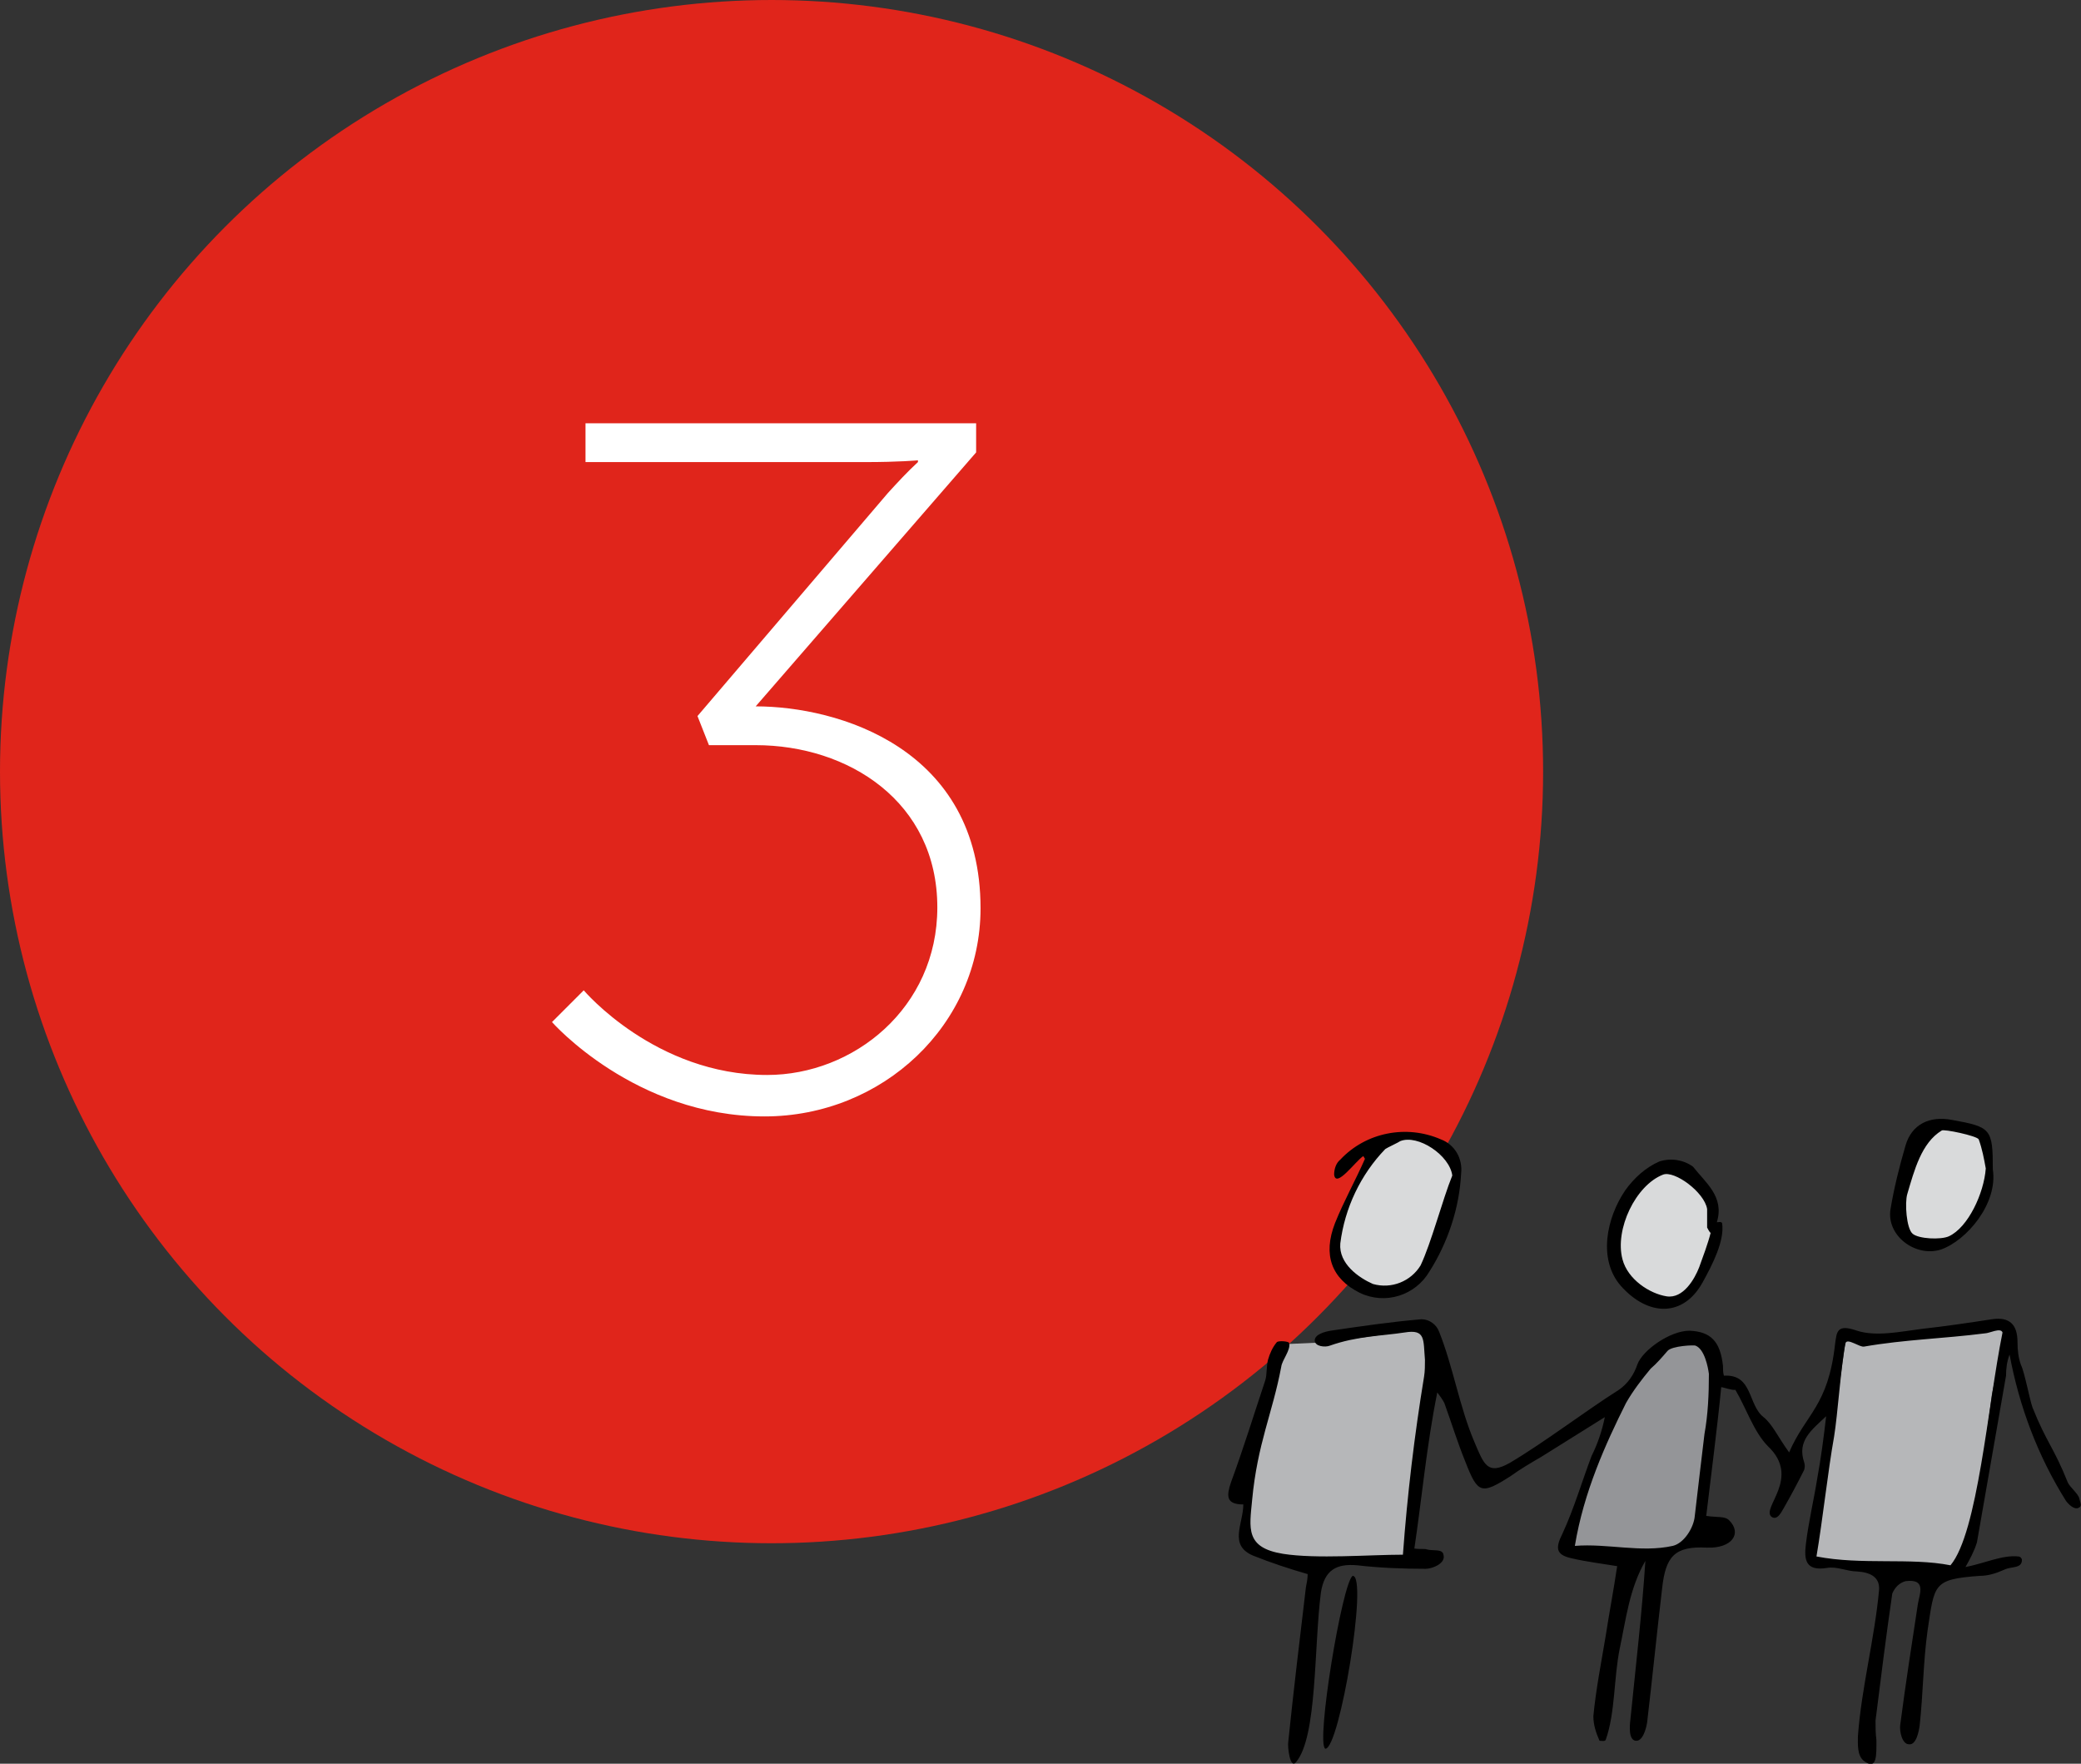
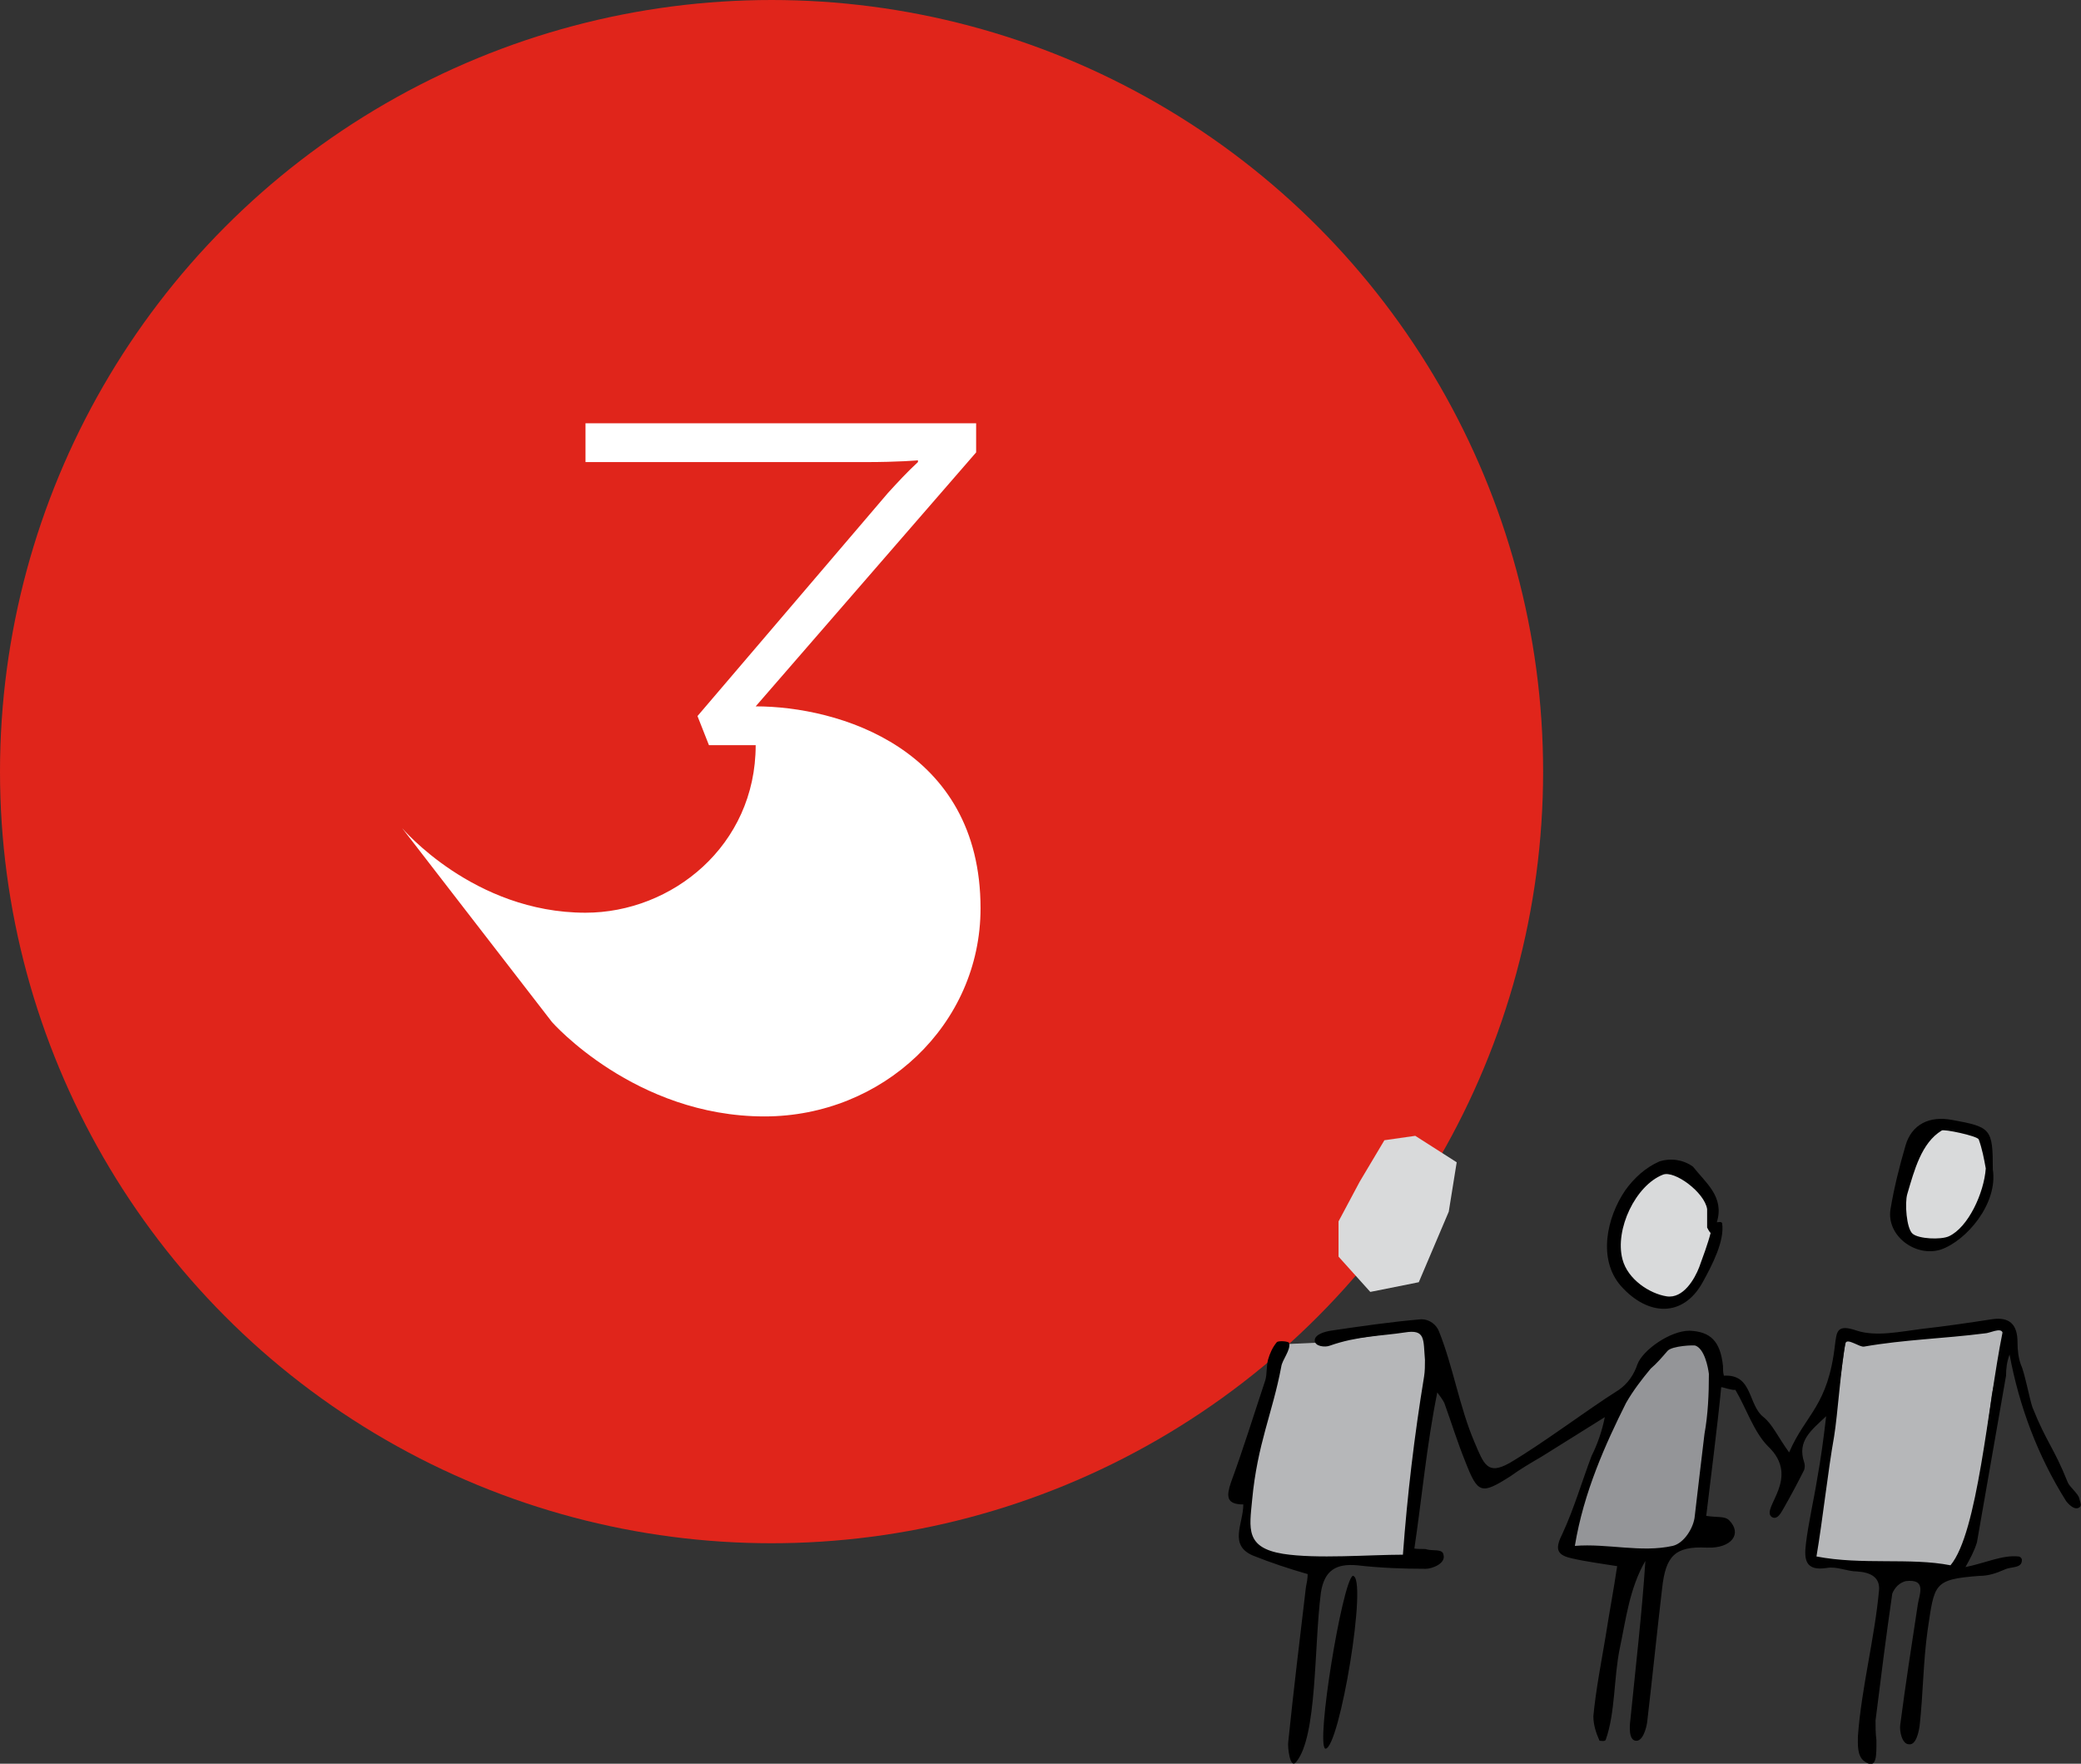
<svg xmlns="http://www.w3.org/2000/svg" version="1.1" id="Ebene_1" x="0px" y="0px" viewBox="0 0 236 200" style="enable-background:new 0 0 236 200;" xml:space="preserve">
  <rect x="0" y="0" width="236" height="200" fill="#333333" stroke="none" />
  <style type="text/css">
	.st0{fill:#E0251B;}
	.st1{fill:#FFFFFF;}
	.st2{fill:#B6B7B9;}
	.st3{fill:#D9DADB;}
	.st4{fill:#949598;}
</style>
  <title>3-front</title>
  <g>
    <g>
      <circle class="st0" cx="87.5" cy="87.5" r="87.5" />
-       <path class="st1" d="M62.6,115.9c0,0,9.4,10.7,24.1,10.7c13.4,0,24.5-10.4,24.5-23.6c0-18.2-16.2-22.9-25.5-22.9l25-28.8V48H66.4    v4.4h31.7c3.9,0,6-0.2,6-0.2v0.2c-1.2,1.1-2.3,2.3-3.4,3.5L79.1,81.2l1.3,3.3h5.3c10.5,0,20.6,6.4,20.6,18.4    c0,11.4-9.5,19-19.3,19c-12.7,0-20.8-9.6-20.8-9.6L62.6,115.9z" />
+       <path class="st1" d="M62.6,115.9c0,0,9.4,10.7,24.1,10.7c13.4,0,24.5-10.4,24.5-23.6c0-18.2-16.2-22.9-25.5-22.9l25-28.8V48H66.4    v4.4h31.7c3.9,0,6-0.2,6-0.2v0.2c-1.2,1.1-2.3,2.3-3.4,3.5L79.1,81.2l1.3,3.3h5.3c0,11.4-9.5,19-19.3,19c-12.7,0-20.8-9.6-20.8-9.6L62.6,115.9z" />
    </g>
    <g>
      <path class="st2" d="M209.3,152l11-1l7.2-0.7l-1.6,7.8c0,0-1.8,14.2-2.4,14.9c-0.7,1.7-1.2,3.5-1.7,5.3h-6.3l-5.3-1.1l-4.9-0.7    l0.2-4.7l3.1-14.7L209.3,152z" />
      <g>
        <g>
          <polygon class="st3" points="160.5,128.8 165.2,131.8 164.3,137.4 160.9,145.4 155.4,146.5 151.8,142.5 151.8,138.5 154.2,134       157,129.3     " />
          <polygon class="st3" points="190.6,132.3 193.4,134.9 194.6,139.4 191.7,146.7 187.8,147.6 182.9,143.2 182.9,139.8       185.1,136.2 188.2,132.5     " />
          <polygon class="st3" points="220.1,127.7 217.2,130.6 215,134.3 215,137.7 217.2,140.8 220.9,140.9 223,138.9 225.6,133.7       225.6,129 222.6,127.5     " />
          <polygon class="st2" points="157.1,151.3 150.7,152.2 146.2,152.4 145.2,154.2 142.5,164.8 141.2,172.9 142.2,175.4 145.7,177       155.5,176.8 159.9,176.3 160.7,165.2 163,153.6 161.6,150.3     " />
          <polygon class="st4" points="192.5,152.2 194.5,155.2 193.5,163.8 192.9,173.6 189.1,175.9 180.6,175.7 177.7,175.4 179,170.4       184.1,158.7 186.6,155.3 188.4,152.8     " />
        </g>
        <g>
          <path d="M141,170.6c-2,0-1.9-1-1.4-2.5c1.4-3.8,2.6-7.7,3.9-11.6c0.2-0.7,0.1-1.5,0.3-2.3c0.2-0.7,0.5-1.4,1-2      c0.2-0.2,1.4-0.1,1.4,0.1c0.2,0.8-0.8,1.9-0.9,2.7c-1,5.3-2.7,8.7-3.3,15.1c-0.3,3.2-0.8,5.4,3.5,6.1c3.8,0.6,9.8,0.1,13.6,0.1      c0.5-6.8,1.3-13.5,2.4-20.2c0.1-0.6,0.1-1.3,0.1-1.9c-0.2-2.3,0.1-3.5-2.3-3.1c-2.6,0.4-5.4,0.4-8.5,1.5      c-0.5,0.2-1.7,0.1-1.7-0.6s1.2-1,1.8-1.1c3.4-0.5,6.8-1,10.3-1.3c0.9,0,1.7,0.6,2,1.4c1.6,4,2.3,8.5,4,12.5      c1.1,2.6,1.5,3.8,4,2.4c3.9-2.3,8.6-5.9,12.4-8.3c1-0.7,1.7-1.7,2.1-2.9c0.6-1.6,3.7-3.8,5.9-3.8c2.4,0.1,3.5,1.2,3.8,4      c0,0.4,0,0.7,0.1,1.1c3.3-0.2,2.7,3.3,4.5,4.7c1,0.8,1.6,2.2,2.9,4c1.9-4.4,4.4-5.2,5.2-12.2c0.2-1.5,0.2-2.4,2.5-1.6      c2.2,0.7,4.9,0.1,7.3-0.2c2.7-0.3,5.4-0.7,8-1.1c2-0.3,2.9,0.6,2.9,2.6c0,0.9,0.1,1.8,0.4,2.6c0.4,0.8,1,4,1.3,4.8      c1.6,4,2.4,4.5,4,8.5c0.2,0.5,1.2,1.3,1.3,1.8s0.4,0.9-0.1,1.1s-1.1-0.4-1.4-0.8c-3.2-5.1-5.3-10.7-6.4-16.6      c-0.3,0.8-0.4,1.6-0.4,2.4c-1.1,6.3-2.2,12.6-3.3,18.9c-0.3,1-0.8,1.9-1.3,2.8c2.1-0.4,4.2-1.4,6-1.2c0.2,0,0.4,0.2,0.4,0.4      c0,1-1.2,0.7-2,1.1c-0.9,0.4-1.8,0.7-2.8,0.7c-5.3,0.4-5.1,0.9-5.9,6.2c-0.5,3.6-0.5,7.2-0.9,10.8c-0.1,0.7-0.4,2.2-1.2,2.1      c-0.8,0-1.1-1.5-1-2.2c0.6-4.6,1.3-9.1,2-13.7c0.2-1.2,1-2.9-1.4-2.6c-0.7,0.2-1.2,0.7-1.5,1.4c-0.7,4.8-1.3,9.6-1.9,14.4      c0,0.7,0,1.5,0.1,2.2c0,1.7,0.1,3.5-1.4,2.4c-0.8-0.6-0.7-1.9-0.7-2.8c0.4-5.5,1.9-11.1,2.4-16.6c0.1-1.4-0.9-2-2.5-2.1      c-1.1,0-2.3-0.6-3.4-0.4c-2.5,0.4-2.6-1-2.4-2.7c0.3-2.5,0.9-5,1.3-7.5c0.4-2.2,0.7-4.4,1-7c-1.7,1.6-3.3,2.8-2.5,5.2      c0.1,0.3,0.1,0.6,0,0.9c-0.7,1.4-1.5,2.9-2.3,4.3c-0.2,0.3-0.7,1.5-1.4,1c-1.2-1,3.4-4.4-0.4-8c-1.6-1.6-2.5-4.4-3.7-6.4      c-0.3,0.1-1.4-0.3-1.6-0.3c-0.4,4.2-1.2,10.4-1.7,14.6c1.3,0.2,2.1,0,2.6,0.5c1.5,1.5,0.3,3.2-2.5,3.1c-3.7-0.2-4.7,1-5.1,4.6      c-0.6,5.1-1.1,10.1-1.7,15.2c-0.1,0.7-0.5,2.2-1.3,2.1s-0.7-1.6-0.6-2.4c0.6-6,1.3-11.9,1.7-18c-1.8,3.1-2.2,6.6-2.9,9.9      c-0.7,3.4-0.5,7.3-1.6,10.4c-0.1,0.2-0.5,0.1-0.7,0.1c-0.4-0.9-0.7-1.8-0.7-2.8c0.3-3.1,0.9-6.1,1.4-9.1      c0.4-2.6,0.9-5.2,1.3-7.9c-1.8-0.3-3.5-0.5-5.2-0.9c-1.8-0.4-1.8-1.2-1-2.8c1.3-2.8,2.2-5.9,3.3-8.8c0.7-1.4,1.2-2.9,1.5-4.4      c-2.4,1.5-4.8,3-7.2,4.5c-1.2,0.7-2.4,1.4-3.5,2.2c-3.3,2.1-3.7,2-5.1-1.6c-0.9-2.2-1.6-4.5-2.4-6.7c-0.2-0.4-0.5-0.8-0.8-1.2      c-1.2,5.9-1.8,12.4-2.6,17.7c0.6,0.1,1.2,0,1.4,0.1c0.7,0.2,1.8-0.1,1.9,0.6c0.3,1-1.3,1.6-2,1.6c-2.6,0-5.2-0.1-7.8-0.4      c-2.3-0.2-3.7,0.5-4.1,3.1c-0.8,6.2-0.4,16.3-2.8,19.2c-0.7,0.9-1-1.7-0.9-2.3c0.6-5.8,1.3-11.6,2-17.5c0.1-0.5,0.2-1,0.2-1.5      c-2.1-0.6-4.2-1.3-6.2-2.1C139.3,175.2,141,172.8,141,170.6z M206,176.5c5.2,1,10.6,0.1,15.2,1c3.1-3.7,4.2-18,5.9-26.4      c-0.2-0.6-1.5,0.1-2,0.1c-4.7,0.6-9.1,0.7-13.7,1.5c-0.5,0.1-1.9-1-2.1-0.4c-0.5,2.3-0.9,8.2-1.3,10.6      C207.3,166.8,206.7,172.4,206,176.5L206,176.5z M178.6,175.3c3.7-0.3,7.5,0.8,11.1,0c1.3-0.3,2.4-2.1,2.5-3.4      c0.4-3.5,0.7-5.9,1.1-9.3c0.4-2.2,0.5-4.5,0.5-6.8c-0.1-0.8-0.5-2.8-1.5-3.2c-0.1-0.1-2.7,0-3.2,0.6c-0.6,0.7-1.2,1.4-1.9,2      c-1,1.2-2,2.5-2.8,3.9C182.1,163.7,179.6,169.2,178.6,175.3L178.6,175.3z" />
-           <path d="M154.6,131.1c-0.9,0.6-3.1,3.7-3.3,2.1c0-0.6,0.2-1.3,0.7-1.7c2.9-3.1,7.5-4,11.4-2.3c1.6,0.6,2.5,2.2,2.3,3.9      c-0.2,3.9-1.5,7.8-3.6,11.1c-1.6,2.7-5,3.8-7.9,2.4c-3.2-1.6-4.2-4.3-2.8-7.9c1-2.5,2.3-4.8,3.4-7.3      C154.7,131.3,154.7,131.2,154.6,131.1z M164.7,133.3c-0.3-2.3-3.9-4.7-5.9-3.9c-0.1,0.1-1.6,0.8-1.7,0.9      c-2.8,2.9-4.6,6.7-5.1,10.7c-0.2,2.3,2.1,3.9,3.7,4.6c2.1,0.6,4.3-0.3,5.4-2.1C162.3,141,163.6,136,164.7,133.3L164.7,133.3z" />
          <path d="M195.3,138.7c0.3,2-1.1,4.7-2.2,6.7c-2.2,4-6.2,3.9-9.3,0.4c-2.6-3-1.6-7.7,0.5-10.8c1-1.4,2.3-2.6,3.9-3.3      c1.3-0.4,2.7-0.2,3.8,0.6c1.4,1.8,3.6,3.4,2.7,6.3C194.9,138.6,195.2,138.5,195.3,138.7z M194,139.8c-0.1,0-0.4-0.6-0.4-0.6      c0-0.7,0-1.4,0-2.1c-0.3-1.9-3.7-4.4-5-3.9c-3.1,1.2-5.5,6.2-4.6,9.6c0.6,2.3,3.1,3.9,5,4.2s3.2-2,3.7-3.3      C193.1,142.6,193.7,141,194,139.8L194,139.8z" />
          <path d="M226,132.6c0.6,3.9-3,8.1-5.9,9.1c-2.9,0.9-6.2-1.6-5.7-4.6c0.4-2.4,1-4.8,1.7-7.2c0.7-2.4,2.7-3.4,5.3-2.9      C225.8,127.8,226,128,226,132.6z M225.2,132.5c-0.2-1.1-0.4-2.2-0.8-3.3c-0.2-0.4-4-1.2-4.2-1c-2.3,1.4-3.1,4.5-3.9,7.2      c-0.3,1-0.1,3.9,0.6,4.5s3.2,0.7,4.1,0.3C223.2,139.2,225,135.3,225.2,132.5L225.2,132.5z" />
          <path d="M150.3,198.3c-1.1-0.5,1.9-18.8,3.1-19.6C155.2,178.6,151.9,198.4,150.3,198.3z" />
        </g>
      </g>
    </g>
  </g>
</svg>